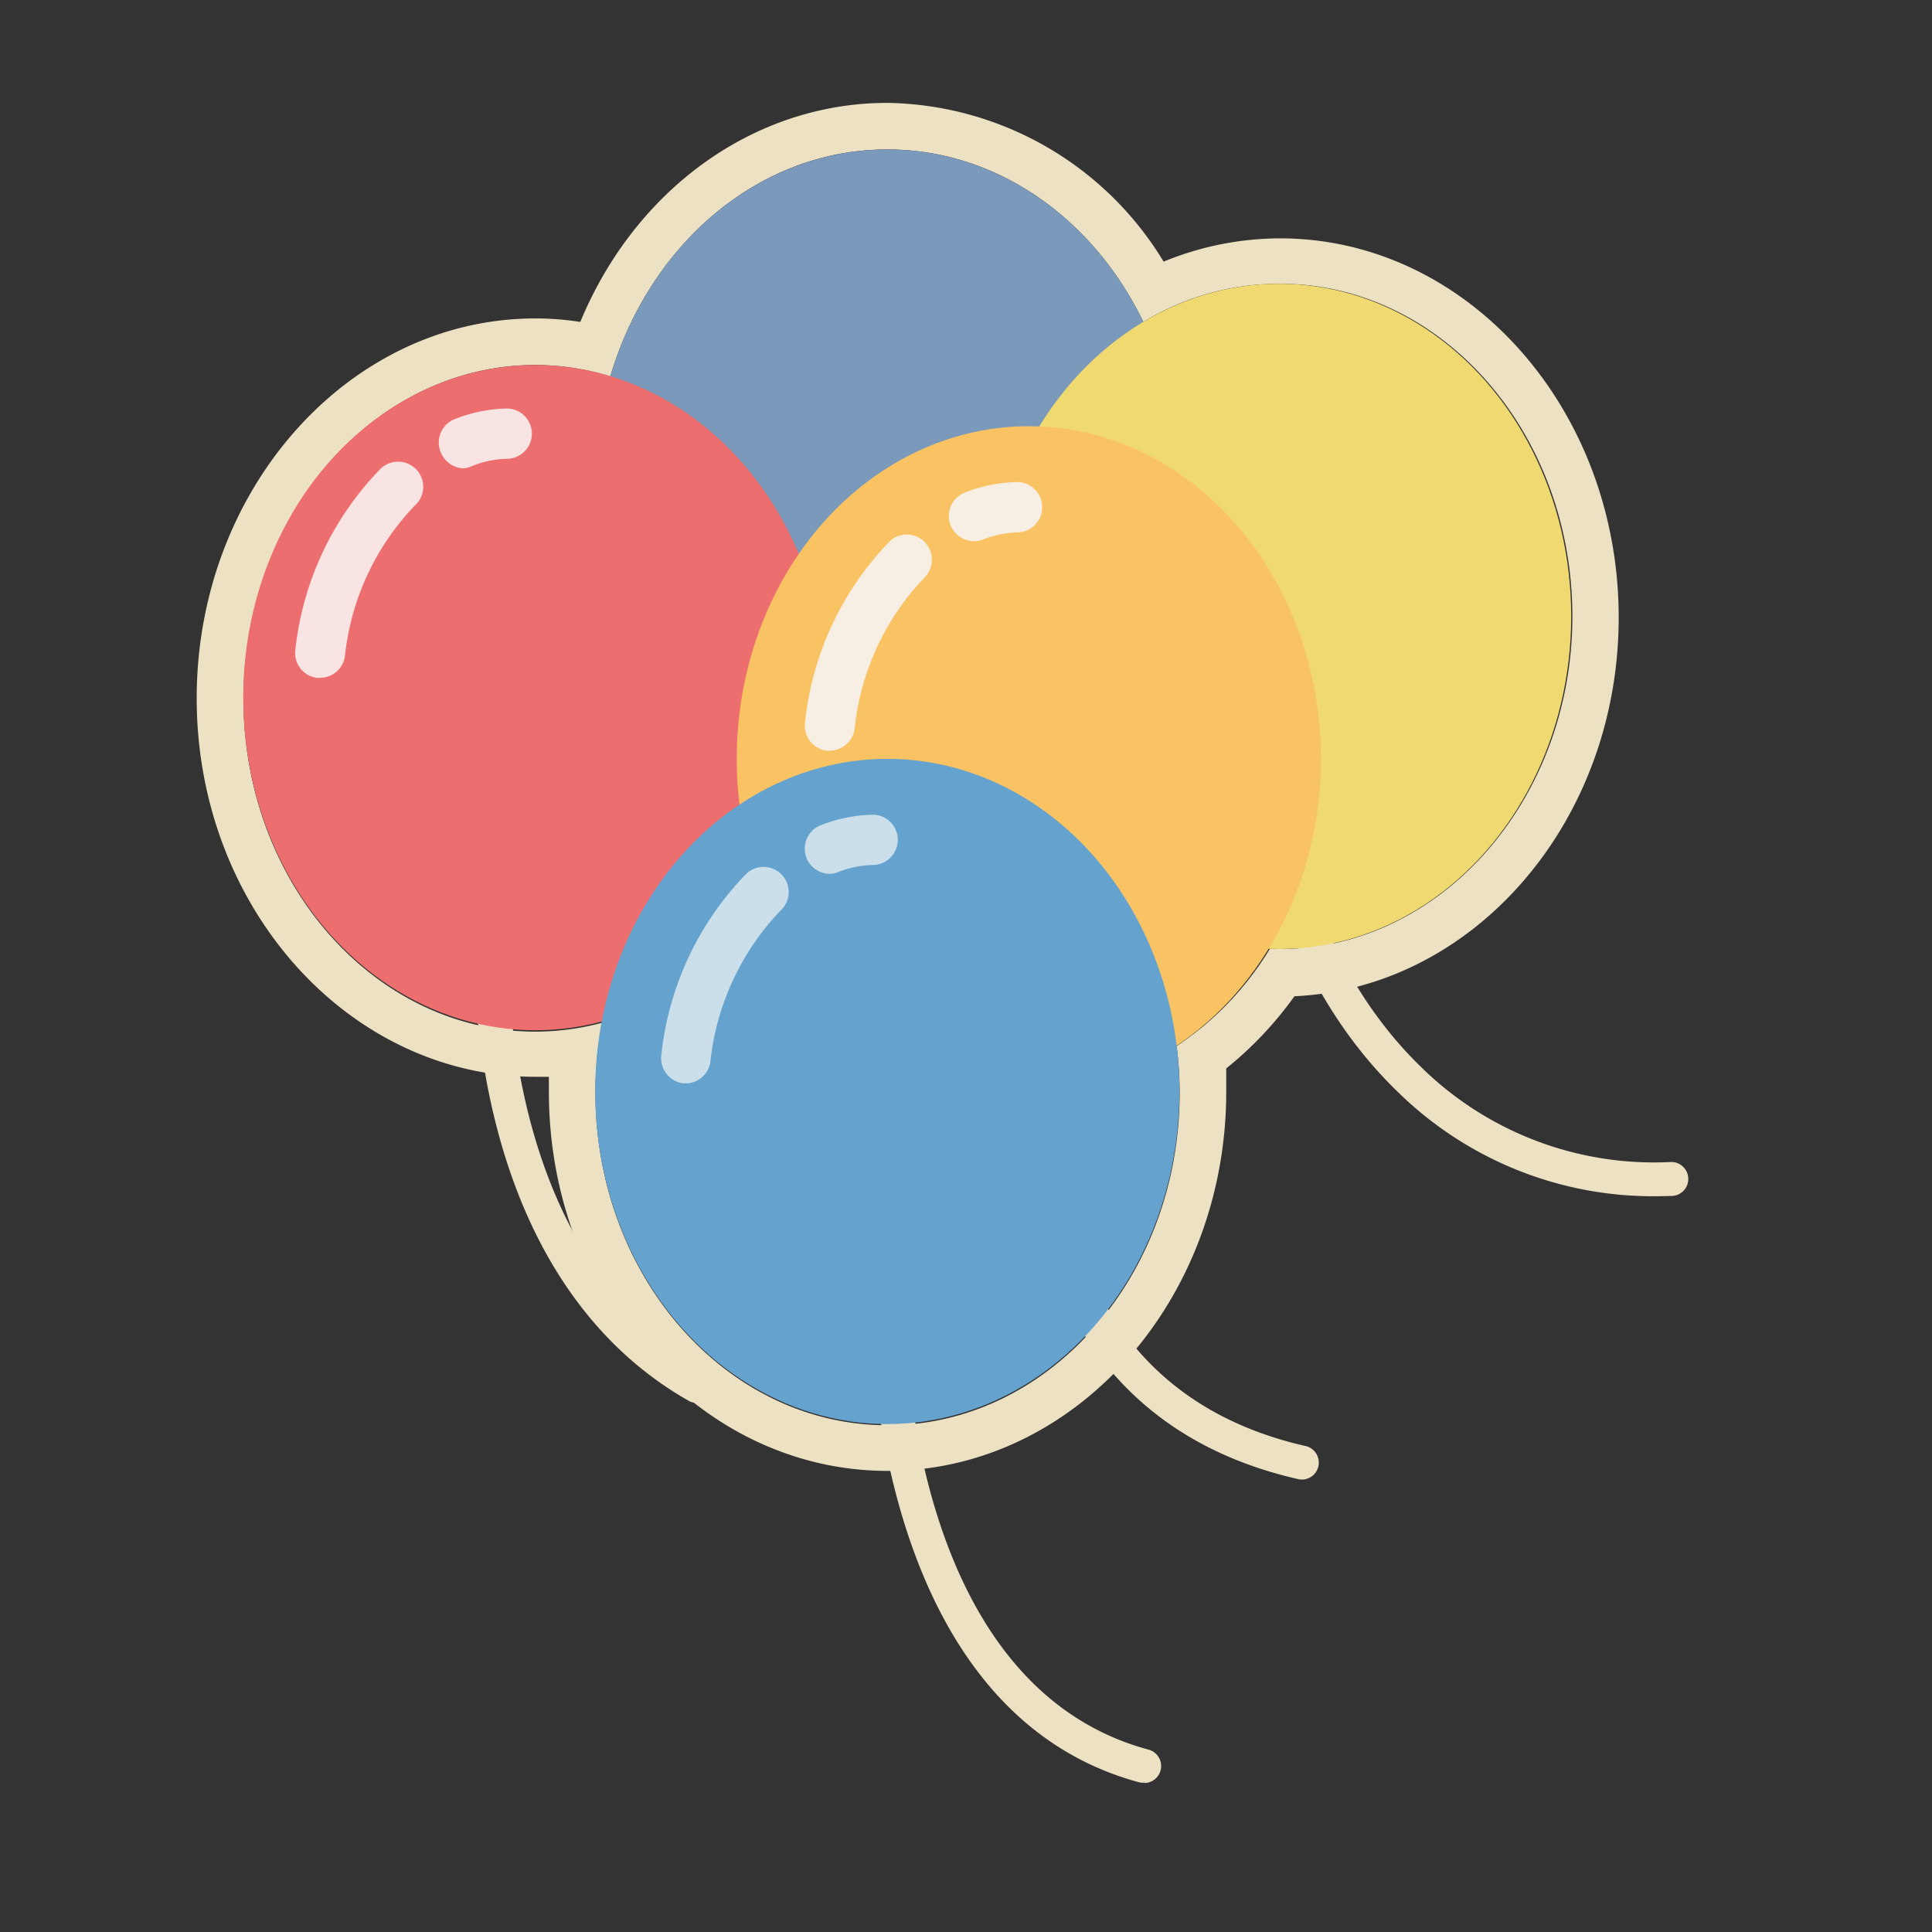
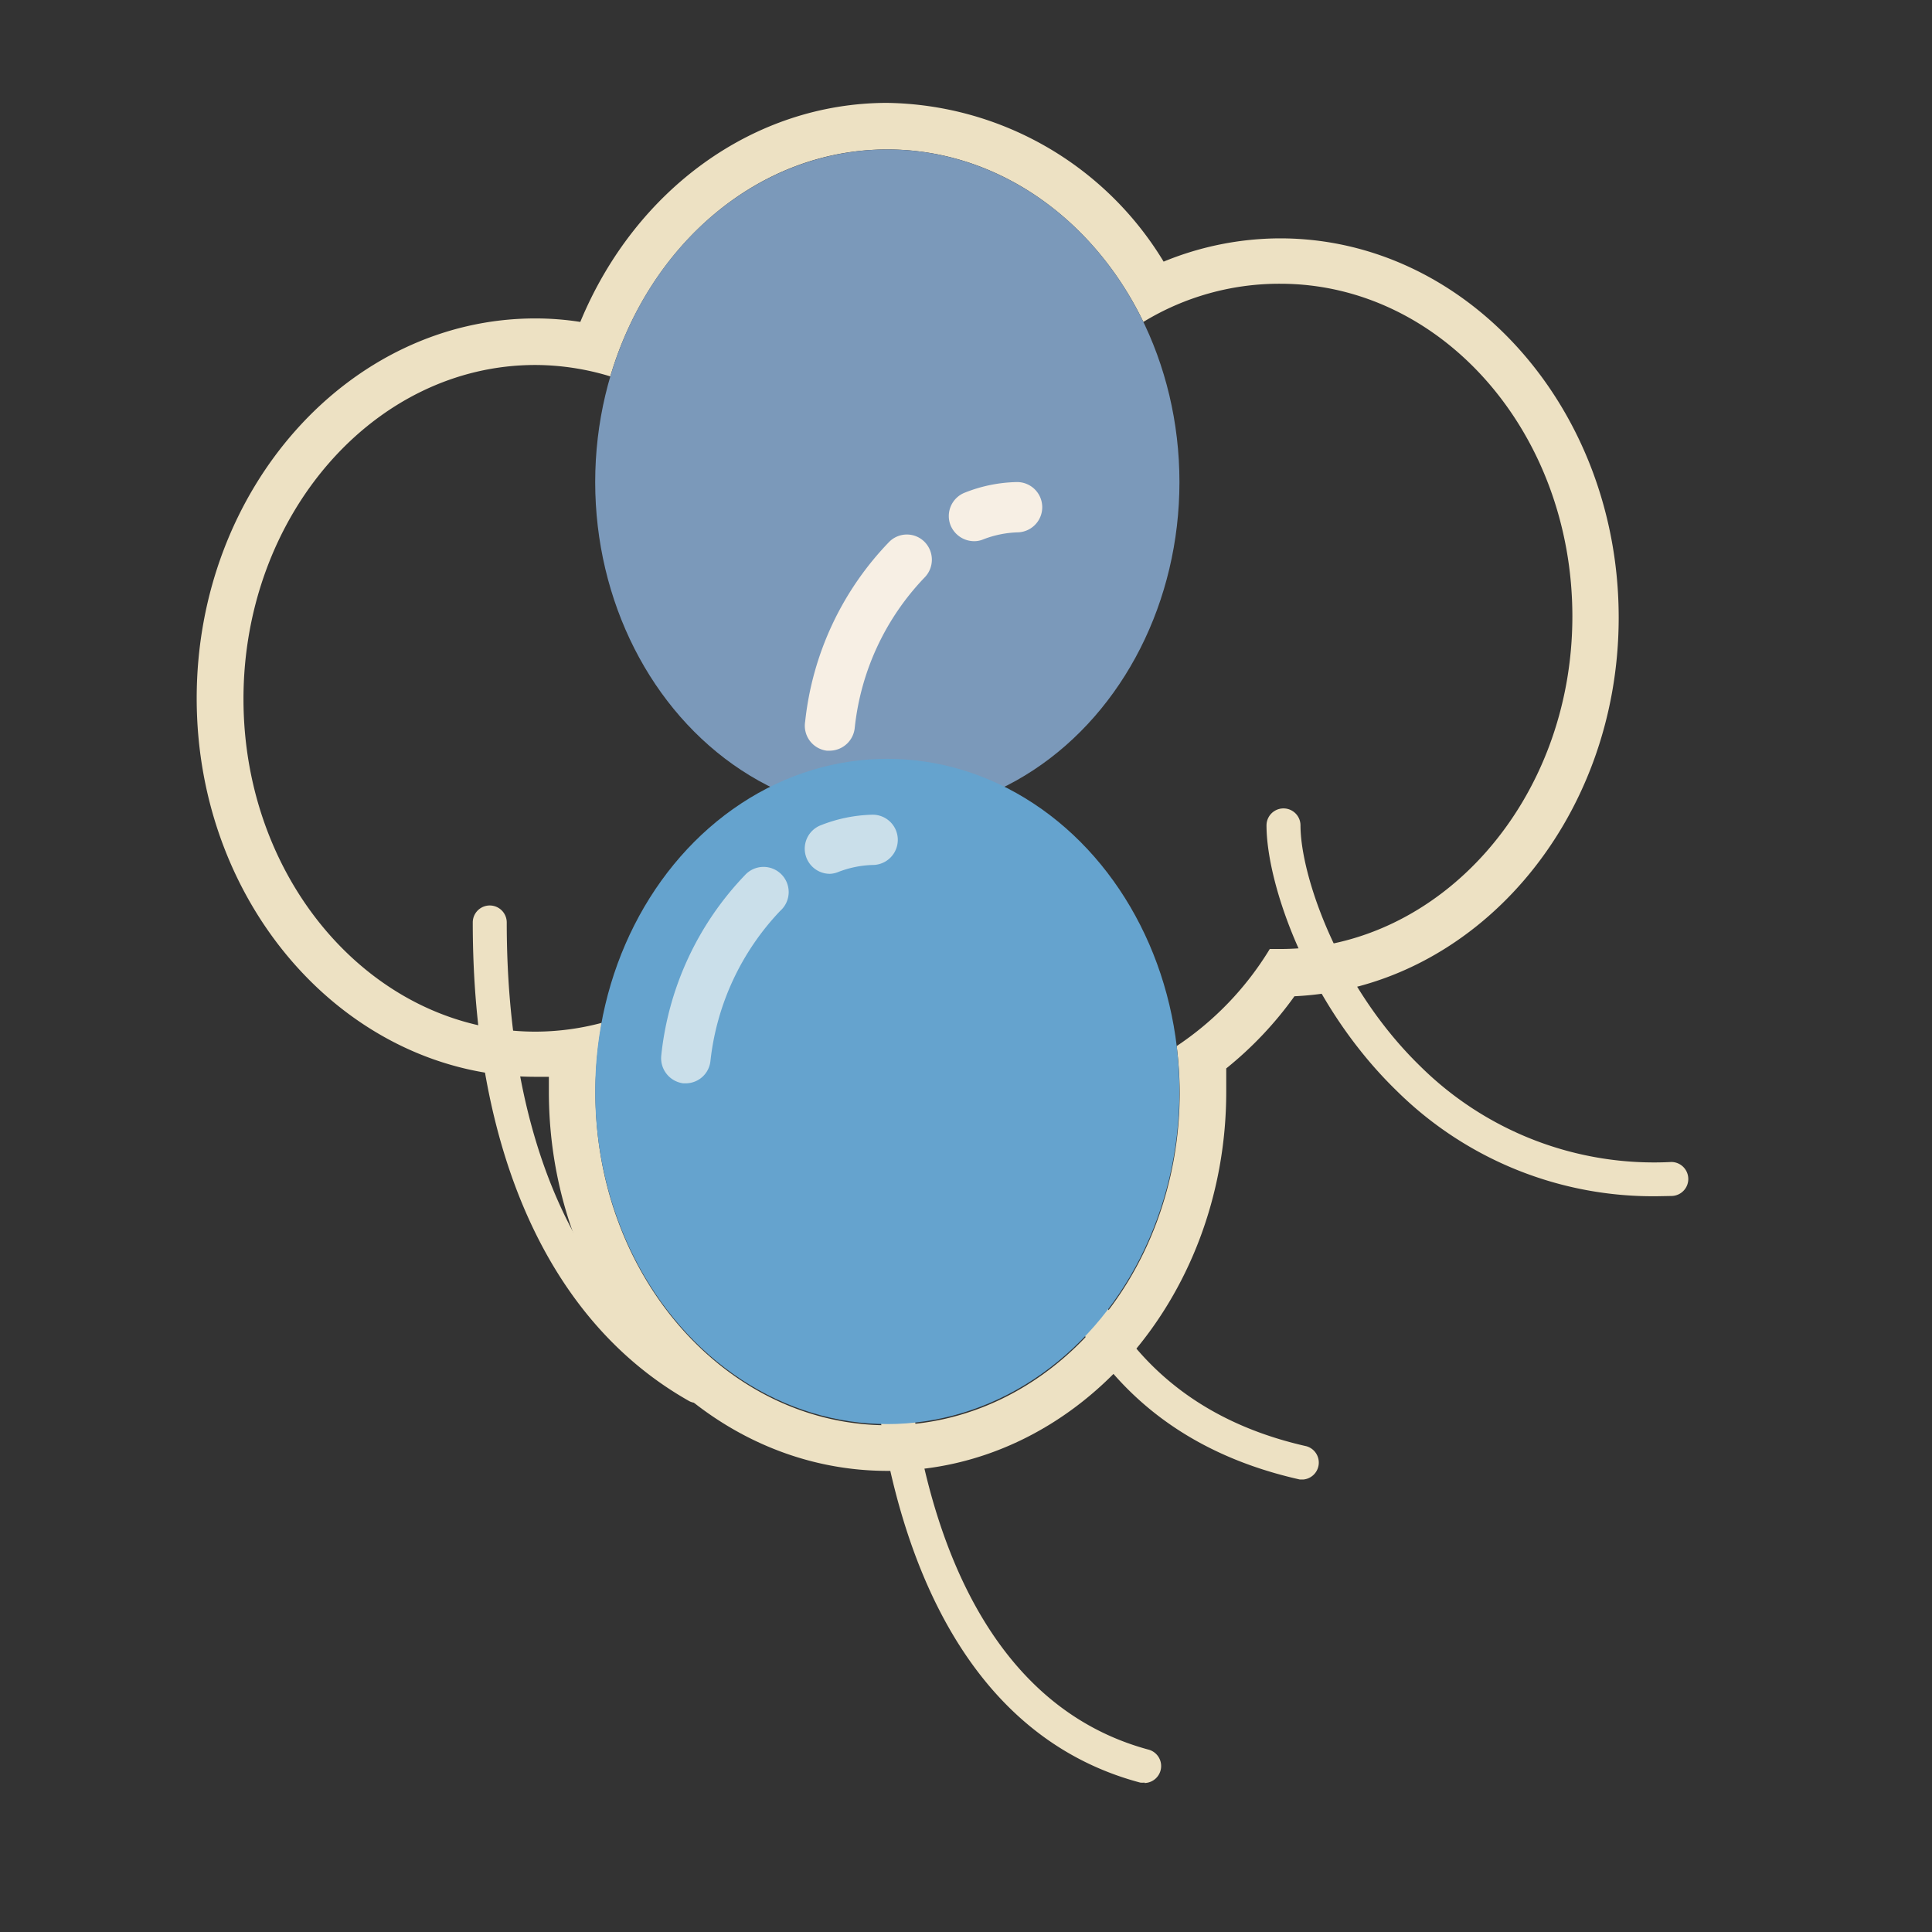
<svg xmlns="http://www.w3.org/2000/svg" width="83" height="83" viewBox="0 0 83 83">
  <rect x="0" y="0" width="83" height="83" fill="#333333" stroke="none" />
  <defs>
    <style>.cls-1{fill:#ede1c3;}.cls-2{fill:none;}.cls-3{fill:#7b99ba;}.cls-4{fill:#ed6e6e;}.cls-5{fill:#efd970;}.cls-6{fill:#f9e4e4;}.cls-7{fill:#f9c364;}.cls-8{fill:#65a3ce;}.cls-9{fill:#cadfea;}.cls-10{fill:#f7efe4;}</style>
  </defs>
  <title>tl_recruit</title>
  <g id="レイヤー_2" data-name="レイヤー 2">
    <g id="レイヤー_2-2" data-name="レイヤー 2">
      <path class="cls-1" d="M38.12,6.42c4.74,0,8.87,3,11,7.41A11.21,11.21,0,0,1,55,12.19c6.93,0,12.55,6.39,12.55,14.29S61.88,40.77,55,40.77l-.45,0a13.29,13.29,0,0,1-4,4.17,16.06,16.06,0,0,1,.13,2c0,7.89-5.62,14.29-12.55,14.29s-12.55-6.4-12.55-14.29a16.43,16.43,0,0,1,.28-3,11.14,11.14,0,0,1-2.85.38c-6.93,0-12.55-6.4-12.55-14.29S16.07,15.68,23,15.68a11.11,11.11,0,0,1,3.22.49c1.67-5.66,6.36-9.75,11.9-9.75m0-2c-5.72,0-10.83,3.71-13.19,9.41A12.55,12.55,0,0,0,23,13.68C15,13.68,8.45,21,8.45,30S15,46.26,23,46.26h.58c0,.21,0,.42,0,.64,0,9,6.53,16.29,14.55,16.29s14.55-7.31,14.55-16.29c0-.34,0-.68,0-1a15.7,15.7,0,0,0,2.93-3.1c7.74-.36,13.93-7.52,13.93-16.27,0-9-6.53-16.29-14.55-16.29a13.22,13.22,0,0,0-5,1A14.12,14.12,0,0,0,38.12,4.42Z" />
      <rect class="cls-2" width="83" height="83" />
      <path class="cls-1" d="M49.17,76.58a.65.65,0,0,1-.19,0c-11.26-3-11.59-18.88-11.59-20.68a.73.73,0,1,1,1.46,0c0,1.69.3,16.53,10.51,19.27a.73.73,0,0,1-.19,1.43Z" />
      <path class="cls-1" d="M29.93,60.27a.68.68,0,0,1-.36-.1c-6-3.41-9.26-10.71-9.26-20.54a.73.73,0,0,1,1.46,0c0,9.29,3,16.13,8.53,19.27a.73.73,0,0,1-.37,1.37Z" />
      <path class="cls-1" d="M56,63.56l-.16,0c-12.22-2.74-12.19-15-12.18-19v-.28a.73.73,0,0,1,1.46,0v.28c0,4.13,0,15.09,11,17.57A.73.73,0,0,1,56,63.56Z" />
      <path class="cls-1" d="M71.26,51.39A15.65,15.65,0,0,1,60,46.86c-3.85-3.74-5.59-8.92-5.59-11.4a.73.73,0,0,1,1.46,0c0,2.16,1.64,6.94,5.15,10.35A14.27,14.27,0,0,0,71.8,49.92a.73.73,0,1,1,0,1.46Z" />
      <ellipse class="cls-3" cx="38.12" cy="20.71" rx="12.55" ry="14.29" />
-       <ellipse class="cls-4" cx="23" cy="29.97" rx="12.55" ry="14.29" />
-       <ellipse class="cls-5" cx="54.95" cy="26.48" rx="12.55" ry="14.29" />
-       <path class="cls-6" d="M13.76,29.12h-.14a1.07,1.07,0,0,1-.93-1.21,13.14,13.14,0,0,1,3.61-7.72,1.08,1.08,0,1,1,1.52,1.53,11,11,0,0,0-3,6.46A1.08,1.08,0,0,1,13.76,29.12Z" />
-       <path class="cls-6" d="M19.93,20.12a1.1,1.1,0,0,1-1-.7A1.08,1.08,0,0,1,19.55,18a6.42,6.42,0,0,1,2.22-.45,1.08,1.08,0,1,1,0,2.16,4.37,4.37,0,0,0-1.49.31A1.07,1.07,0,0,1,19.93,20.12Z" />
-       <ellipse class="cls-7" cx="44.2" cy="32.6" rx="12.55" ry="14.29" />
      <ellipse class="cls-8" cx="38.12" cy="46.89" rx="12.55" ry="14.29" />
      <path class="cls-9" d="M29.48,46.54h-.13a1.09,1.09,0,0,1-.94-1.21A13.17,13.17,0,0,1,32,37.6a1.08,1.08,0,1,1,1.52,1.53,11.11,11.11,0,0,0-3,6.46A1.07,1.07,0,0,1,29.48,46.54Z" />
      <path class="cls-9" d="M35.66,37.54a1.08,1.08,0,0,1-.39-2.09A6.42,6.42,0,0,1,37.49,35a1.08,1.08,0,0,1,0,2.16,4.42,4.42,0,0,0-1.5.31A1.06,1.06,0,0,1,35.66,37.54Z" />
      <path class="cls-10" d="M35.66,32.25h-.14A1.08,1.08,0,0,1,34.59,31a13.11,13.11,0,0,1,3.61-7.72,1.07,1.07,0,0,1,1.52,0,1.09,1.09,0,0,1,0,1.53,11,11,0,0,0-3,6.46A1.09,1.09,0,0,1,35.66,32.25Z" />
      <path class="cls-10" d="M41.83,23.25a1.1,1.1,0,0,1-1-.7,1.08,1.08,0,0,1,.63-1.39,6.36,6.36,0,0,1,2.21-.45,1.08,1.08,0,1,1,.05,2.16,4.47,4.47,0,0,0-1.5.31A1,1,0,0,1,41.83,23.25Z" />
    </g>
  </g>
</svg>